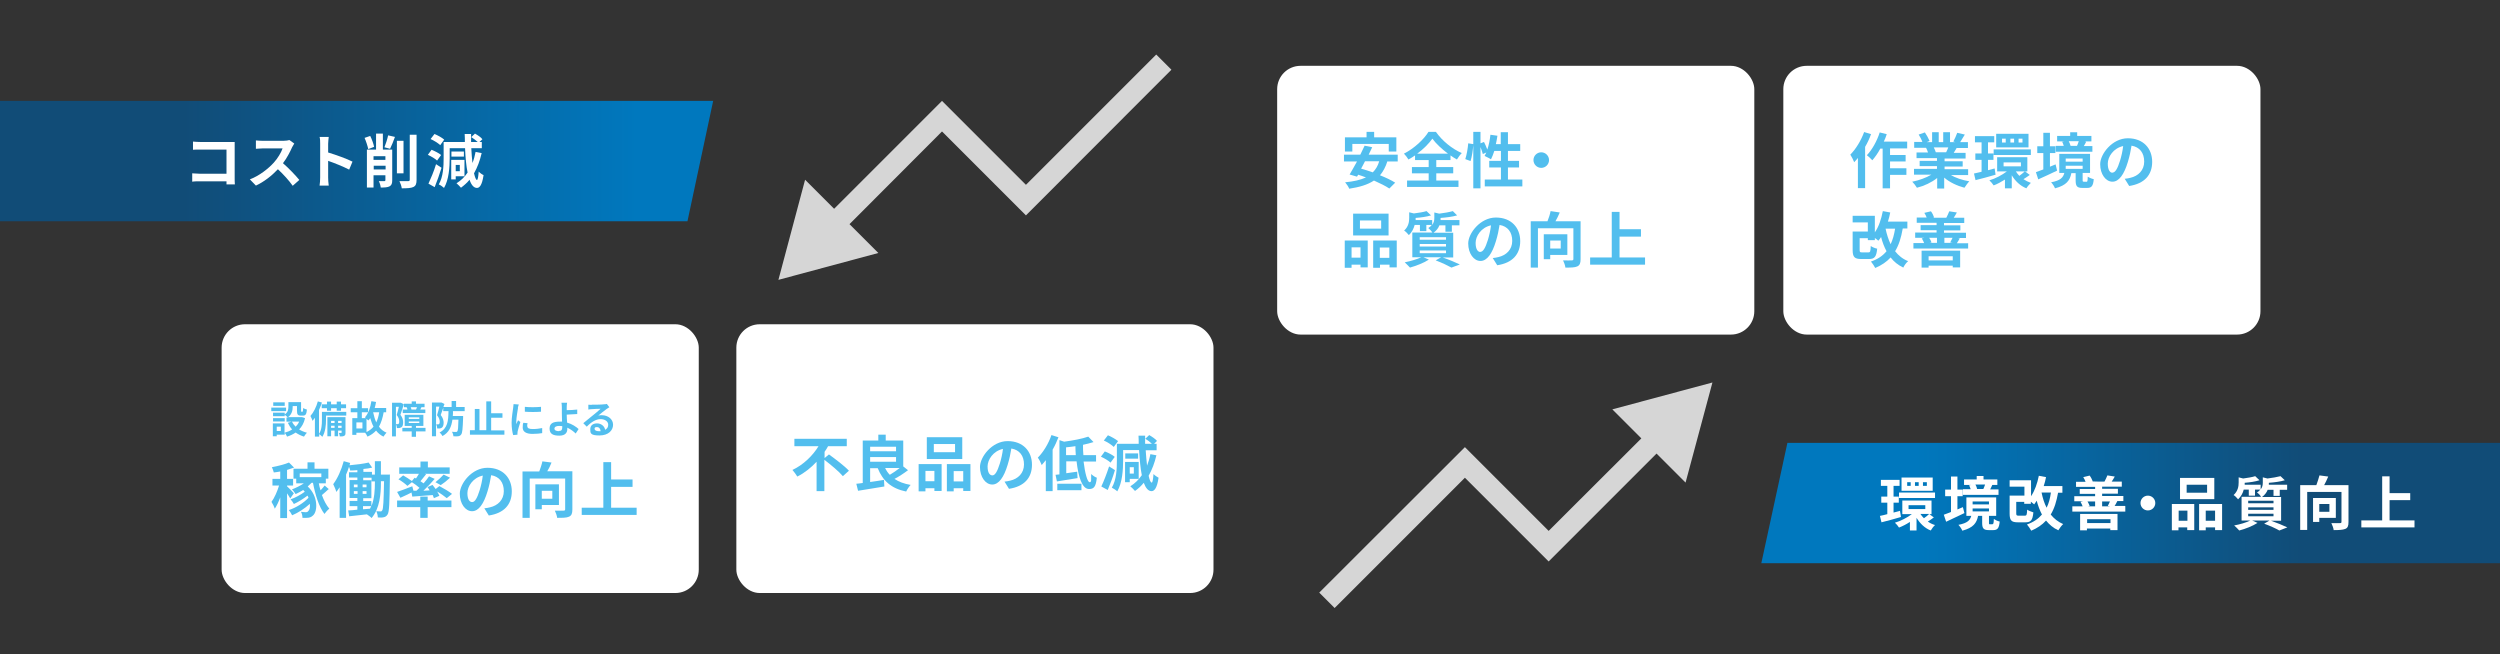
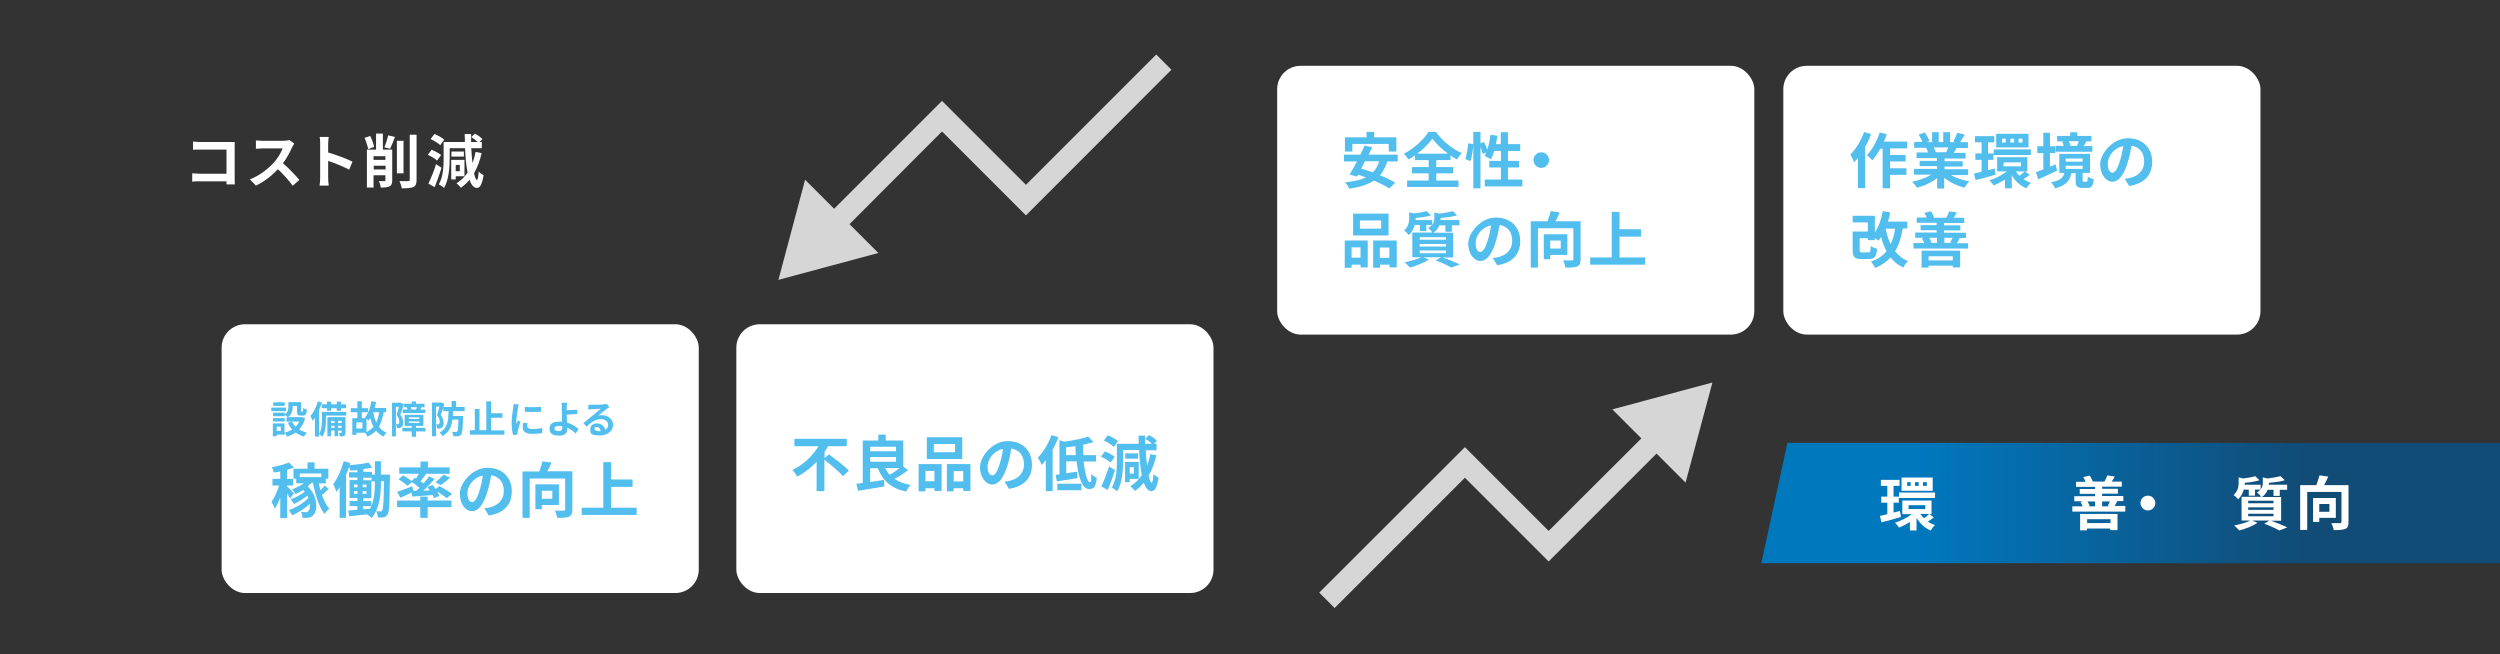
<svg xmlns="http://www.w3.org/2000/svg" id="_レイヤー_1" data-name="レイヤー_1" version="1.1" viewBox="0 0 1283.7 336">
  <rect x="0" y="0" width="1283.7" height="336" fill="#333333" stroke="none" />
  <defs>
    <style>
      .st0, .st1 {
        fill: #fff;
      }

      .st2 {
        fill: url(#_名称未設定グラデーション_2);
      }

      .st3 {
        fill: url(#_名称未設定グラデーション);
      }

      .st1 {
        opacity: .8;
      }

      .st1, .st4 {
        isolation: isolate;
      }

      .st5 {
        fill: #52beee;
      }
    </style>
    <linearGradient id="_名称未設定グラデーション" data-name="名称未設定グラデーション" x1="-22.1" y1="255.3" x2="366.2" y2="255.3" gradientTransform="translate(0 338) scale(1 -1)" gradientUnits="userSpaceOnUse">
      <stop offset=".3" stop-color="#114c77" />
      <stop offset=".9" stop-color="#0078be" />
    </linearGradient>
    <linearGradient id="_名称未設定グラデーション_2" data-name="名称未設定グラデーション 2" x1="904.4" y1="79.7" x2="1301.4" y2="79.7" gradientTransform="translate(0 338) scale(1 -1)" gradientUnits="userSpaceOnUse">
      <stop offset=".2" stop-color="#0078be" />
      <stop offset=".7" stop-color="#114c77" />
    </linearGradient>
  </defs>
  <g class="st4">
    <g id="_レイヤー_11" data-name="_レイヤー_1">
      <rect class="st0" x="113.8" y="166.5" width="245" height="138" rx="12" ry="12" />
      <rect class="st0" x="655.8" y="33.8" width="245" height="138" rx="12" ry="12" />
      <rect class="st0" x="915.7" y="33.8" width="245" height="138" rx="12" ry="12" />
      <g>
        <path class="st5" d="M146.9,211.1h-7.6v-1.8h7.6v1.8ZM156.6,214.9c-.6,2.4-1.6,4.2-3,5.6,1.1.7,2.5,1.3,4,1.7-.5.5-1.2,1.4-1.5,2-1.6-.5-3-1.2-4.3-2.1-1.3.9-2.8,1.6-4.4,2.1-.2-.6-.8-1.5-1.2-2v1h-4.1v.8h-2v-6.6h6v4.8c1.4-.4,2.8-.9,3.9-1.7-.9-1-1.6-2.1-2.2-3.4l2-.6h-2.7v-2.1h.7c-.3-.4-1.1-1.1-1.6-1.4v.7h-6v-1.8h6v.9c1.7-1.1,1.9-2.7,1.9-4v-2.3h6.5v4.3c0,.5,0,.6.2.6h.5c.2,0,.3-.2.4-1.9.4.3,1.3.7,1.9.8-.2,2.4-.7,3.1-2,3.1h-1.1c-1.6,0-2-.6-2-2.5v-2.4h-2.2v.3c0,1.8-.4,4-2.4,5.4h7.2c0-.1,1.5.5,1.5.5h0ZM146.2,216.4h-6v-1.7h6v1.7ZM146.2,208.4h-5.9v-1.8h5.9v1.8ZM144.2,219.1h-2.1v2.2h2.1v-2.2ZM149.9,216.5c.5,1,1.1,1.8,1.9,2.6.8-.8,1.4-1.6,1.8-2.6h-3.7Z" />
        <path class="st5" d="M177.8,213.4h-10.4v2.3c0,2.5-.3,6.2-1.9,8.6-.3-.4-1.2-1.1-1.6-1.4v1.3h-2.2v-9.7c-.4.6-.8,1.1-1.2,1.6-.2-.5-.7-1.9-1.1-2.5,1.6-1.8,3-4.6,3.8-7.5l2.1.6c-.4,1.2-.9,2.5-1.5,3.8v12.3c1.4-2.1,1.5-5,1.5-7.1v-4.2h12.5v2h0ZM167.9,207.6v-1.4h2.1v1.4h2.9v-1.4h2.2v1.4h2.6v2h-2.6v1.3h-2.2v-1.3h-2.9v1.3h-2.1v-1.3h-2.7v-2h2.7ZM177.4,222.2c0,.9-.1,1.3-.7,1.6-.5.3-1.2.3-2.2.3,0-.5-.3-1.2-.5-1.8.5,0,1,0,1.2,0,.2,0,.2,0,.2-.2v-1h-1.8v2.9h-1.8v-2.9h-1.8v2.9h-1.9v-9.8h9.3v7.9ZM170,216.1v1.1h1.8v-1.1h-1.8ZM171.8,219.7v-1.1h-1.8v1.1h1.8ZM173.6,216.1v1.1h1.8v-1.1h-1.8ZM175.4,219.7v-1.1h-1.8v1.1h1.8Z" />
        <path class="st5" d="M197,211.7c-.5,2.9-1.3,5.4-2.4,7.4,1,1.4,2.3,2.4,3.9,3.1-.5.4-1.2,1.4-1.6,2-1.6-.8-2.8-1.8-3.8-3.1-1.2,1.3-2.6,2.3-4.4,3.1-.2-.5-.8-1.5-1.2-2h-4.5v1.1h-2.1v-8.6h2.6v-3h-3.4v-2.1h3.4v-3.6h2.3v3.6h3.2v2.1h-3.2v3h2.1c-.2-.2-.4-.3-.5-.4,1.7-1.9,2.8-5,3.3-8.3l2.4.4c-.2,1.1-.4,2.1-.7,3.1h5.9v2.2h-1.3ZM186.1,216.9h-3.1v3.1h3.1v-3.1ZM188.3,221.8c1.4-.7,2.6-1.6,3.5-2.7-.7-1.3-1.2-2.8-1.7-4.4-.3.4-.6.9-.9,1.2-.2-.2-.6-.5-1-.8v6.6h0ZM191.6,211.7c.4,1.9.9,3.6,1.6,5.2.7-1.4,1.2-3.2,1.5-5.2h-3.1Z" />
        <path class="st5" d="M207.3,207.7c-.5,1.6-1.1,3.8-1.7,5.3,1.2,1.5,1.4,2.8,1.4,3.9s-.2,2.1-.9,2.5c-.3.2-.7.3-1.1.4-.3,0-.8,0-1.2,0,0-.5-.2-1.4-.5-2,.4,0,.6,0,.9,0,.2,0,.4,0,.5-.2.2-.2.3-.5.3-1.1,0-.9-.2-2.1-1.3-3.4.4-1.2.8-2.9,1.1-4.2h-1.5v15.2h-2v-17.3h4.5c0-.1,1.5.8,1.5.8h0ZM218.5,221.5h-4.9v2.8h-2.2v-2.8h-4.8v-1.8h4.8v-1h-3.6v-5.7h9.6v5.7h-3.8v1h4.9v1.8h0ZM209.2,210.3c0-.4-.2-.8-.4-1.2h-1.4v-1.8h4v-1.2h2.2v1.2h4.4v1.8h-1.6c-.2.5-.4.9-.6,1.2h2.6v1.8h-11.6v-1.8h2.5ZM209.9,215.1h5.4v-.8h-5.4v.8ZM209.9,217.2h5.4v-.8h-5.4v.8ZM213.6,210.3c.2-.4.4-.8.5-1.2h-3.2c.2.4.3.9.4,1.2h2.3Z" />
        <path class="st5" d="M228.1,207.7c-.5,1.7-1.2,3.9-1.8,5.4,1.2,1.5,1.5,2.9,1.5,4s-.3,2.1-.9,2.5c-.3.2-.7.4-1.1.4-.4,0-.8,0-1.3,0,0-.6-.2-1.5-.5-2.1.4,0,.6,0,.9,0,.2,0,.4,0,.6-.2.2-.2.3-.6.3-1.1,0-.9-.3-2.1-1.4-3.4.4-1.3.9-3,1.2-4.4h-1.7v15.2h-2.1v-17.3h4.9c0-.1,1.6.8,1.6.8h0ZM232.6,211.3c0,.8,0,1.6-.1,2.3h5.3s0,.7,0,.9c-.2,5.7-.4,7.9-1,8.6-.4.6-.9.8-1.5.9-.6.1-1.5.1-2.5,0,0-.7-.3-1.6-.7-2.3.8.1,1.6.1,2,.1s.5,0,.7-.3c.4-.4.5-2,.6-6h-3.1c-.5,3.6-1.7,6.6-5.1,8.4-.3-.6-.9-1.4-1.5-1.8,4.2-2.2,4.5-6,4.6-11h-2.7v-2.1h4.3v-3.1h2.3v3.1h4.4v2.1h-6.1Z" />
        <path class="st5" d="M259,220.9v2.3h-17.7v-2.3h2.5v-10.9h2.4v10.9h3.5v-14.8h2.5v6.1h5.8v2.3h-5.8v6.5h6.8Z" />
        <path class="st5" d="M266,209.4c-.2,1.3-.9,5.2-.9,7.1s0,.9,0,1.3c.3-.7.6-1.3.9-2l1.2.9c-.5,1.6-1.2,3.7-1.4,4.8,0,.3-.1.7-.1.9s0,.5,0,.8l-2.2.2c-.4-1.3-.8-3.7-.8-6.3s.6-6.2.8-7.7c0-.5.2-1.3.2-1.9l2.7.2c-.2.4-.4,1.4-.5,1.7h0ZM270.8,218.9c0,.9.7,1.4,2.7,1.4s3.2-.2,4.9-.5v2.6c-1.2.2-2.8.4-5,.4-3.3,0-5-1.2-5-3.2s.1-1.5.3-2.5l2.2.2c-.2.6-.2,1.1-.2,1.6h0ZM277.8,208.9v2.5c-2.4.2-5.9.2-8.3,0v-2.5c2.4.3,6.2.2,8.3,0Z" />
        <path class="st5" d="M291,209.2c0,.4,0,.9,0,1.4,1.5,0,3.8-.1,5.4-.3v2.3c-1.6.1-3.8.2-5.4.3,0,1.2.1,2.7.2,4.1,2.5.7,4.6,2.1,5.9,3.3l-1.5,2.3c-1.1-1.1-2.6-2.2-4.3-3,0,.2,0,.5,0,.7,0,1.7-.9,3.4-4.1,3.4s-5-.9-5-3.6,1.7-3.6,5.3-3.6.8,0,1.1,0c0-1.5-.1-3.2-.1-4.2s0-2.3,0-3.2c0-.9-.1-1.8-.2-2.3h2.9c-.1.6-.2,1.5-.2,2.3h0ZM287,221.3c1.2,0,1.7-.5,1.7-1.8s0-.4,0-.7c-.5,0-1-.1-1.6-.1-1.5,0-2.4.5-2.4,1.4s1,1.3,2.4,1.3h0Z" />
        <path class="st5" d="M303.8,207.8c1,0,5.2,0,6.3-.2.8,0,1.2-.1,1.5-.2l1.3,1.7c-.5.3-.9.6-1.4.9-1,.7-3.1,2.4-4.3,3.4.6-.2,1.2-.2,1.8-.2,3.3,0,5.8,2.1,5.8,4.9s-2.3,5.5-7,5.5-4.7-1.2-4.7-3.2,1.4-3,3.5-3,3.9,1.5,4.1,3.3c1.1-.6,1.6-1.4,1.6-2.6,0-1.8-1.8-2.9-4-2.9s-4.9,1.6-7,3.9l-1.8-1.8c1.4-1.1,3.7-3.1,4.9-4,1.1-.9,3.1-2.5,4-3.4-1,0-3.7.1-4.7.2-.5,0-1.1.1-1.6.2v-2.5c.5,0,1.1.1,1.7.1h0ZM307.3,221.4c.4,0,.8,0,1.1,0-.1-1.3-.8-2.1-1.9-2.1s-1.2.4-1.2.9c0,.7.8,1.2,2,1.2h0Z" />
        <path class="st5" d="M149,255.9c-.3-.6-1-1.7-1.6-2.6v12.7h-3.5v-10.6c-.8,2.2-1.8,4.3-2.8,5.8-.3-1-1.1-2.6-1.7-3.5,1.5-2,3-5.4,3.9-8.4h-3.4v-3.4h4v-3.8c-1.1.2-2.2.4-3.3.5-.2-.7-.6-2-1-2.7,3.2-.6,6.7-1.5,8.8-2.4l2.6,2.6c-1.1.4-2.3.8-3.6,1.2v4.6h3.1v3.4h-3.1v.4c.9.8,3,3,3.5,3.6l-1.9,2.7h0ZM168.9,251c-1.2,1.1-2.5,2.3-3.6,3.2,1,2.8,2.3,5.3,3.8,7-.8.6-1.9,1.8-2.5,2.7-2.8-3.6-4.7-9.7-5.9-16h-.7c-.6.6-1.3,1.3-2,1.9,5.4,4.9,5.2,12.8,2.7,14.9-.9.9-1.9,1.2-3.3,1.2-.6,0-1.4,0-2.1,0,0-.9-.2-2.2-.8-3.1.9.1,1.6.2,2.3.2s1.1,0,1.6-.7c.6-.6.9-1.9.7-3.6-2.6,2.4-6,4.6-9.1,5.9-.4-.8-1.1-2-1.7-2.7,3.6-1.1,7.7-3.7,10.1-6.3-.1-.4-.3-.8-.5-1.1-2.1,1.6-4.8,3.3-7,4.3-.4-.7-1.1-1.8-1.7-2.4,2.4-.8,5.3-2.4,7.3-3.9-.3-.3-.5-.6-.8-.9-1.3.8-2.6,1.5-3.9,2.1-.4-.6-1.3-1.9-1.9-2.4,2.1-.8,4.3-1.9,6.1-3.1h-3.9v-2.4h-1.4v-5.1h7.2v-3.3h3.6v3.3h7.1v5.1h-1.3v2.4h-3.6c.2,1.2.5,2.4.9,3.6.8-.9,1.6-1.8,2.1-2.5l2.4,2.1h0ZM153.9,243.1v1.9h11.1v-1.9h-11.1Z" />
        <path class="st5" d="M200.2,244s0,1.1,0,1.5c-.2,12.9-.3,17.4-1.2,18.7-.6.9-1.1,1.2-2,1.4-.7.2-1.9.2-3,.1,0-.9-.3-2.3-.8-3.2.9,0,1.7.1,2.2.1s.6-.1.9-.6c.5-.8.7-4.5.9-14.9h-1.6v.6c0,5.9-.6,13.4-4.8,18.3-.5-.6-1.7-1.4-2.4-1.9-3.3.4-6.6.7-9.1,1l-.5-3c1.3,0,2.9-.2,4.7-.4v-1.8h-4v-2.7h4v-1.5h-4v-9.2h4v-1.3h-4.3v-2.7h4.3v-1.1c-1.2.1-2.5.2-3.7.2,0-.5-.3-1.2-.6-1.9-.4,1.3-.9,2.7-1.5,4v22.2h-3.3v-15.7c-.6.9-1.1,1.7-1.7,2.4-.2-.9-1.1-3-1.6-4,2.2-2.9,4.2-7.3,5.4-11.8l3.3.9c-.1.4-.2.8-.3,1.2,3.4-.3,7.3-.8,9.8-1.4l1.8,2.6c-1.3.3-2.9.6-4.5.7v1.5h4.4v1.4h1.5v-6.9h3.1v6.9h4.7ZM181.7,250.2h1.9v-1.4h-1.9v1.4ZM181.7,253.6h1.9v-1.4h-1.9v1.4ZM188.2,250.2v-1.4h-2v1.4h2ZM188.2,253.6v-1.4h-2v1.4h2ZM192.4,247.2h-1.6v-1.9h-4.3v1.3h4.2v9.2h-4.2v1.5h4.2v2.6c1.6-3.9,1.8-8.5,1.8-12.1v-.6h0ZM186.4,261.5l3.6-.3c.2-.4.4-.9.6-1.3h-4.2v1.6Z" />
        <path class="st5" d="M213.6,252.2c.6-.6,1.2-1.1,1.8-1.7-1.1-1-2.6-2.1-3.9-2.9l-2.3,1.9c-1-1-3-2.5-4.6-3.4l2.4-2c1.4.8,3.3,2,4.5,2.9l1.4-1.7.7.4c.5-.7,1-1.6,1.5-2.4h-10.1v-3.3h10.9v-3h3.8v3h11.2v3.3h-12.8l.7.2c-1,1.2-2,2.5-2.9,3.6.6.4,1.1.8,1.6,1.1,1.1-1.3,2.1-2.5,2.8-3.6l2.9,1.3c-1.7,2-3.8,4.2-5.8,6.1l3.2-.2c-.3-.6-.7-1.1-1.1-1.7l2.6-1.1c.5.6,1.1,1.4,1.6,2.1l1.9-1.5c2.1,1.1,5,2.8,6.5,4l-2.7,2.2c-1.1-.9-3-2.3-4.9-3.4.5.8.8,1.6,1.1,2.2l-2.8,1.2c-.2-.5-.4-1-.6-1.6-3.8.3-7.5.6-10.5.8l-.4-2.1c-1.9,1-4,1.9-5.7,2.7l-1.7-3c1.9-.6,4.9-1.8,7.8-2.9l.6,2.3h1.6c0,0,0,0,0,0ZM219.6,257h12.2v3.4h-12.2v5.5h-3.8v-5.5h-11.9v-3.4h11.9v-2h3.8v2ZM223.6,247.6c1.4-1.1,3.1-2.7,4.2-3.9l3.3,1.6c-1.6,1.5-3.4,2.9-4.8,3.8l-2.7-1.5Z" />
        <path class="st5" d="M251,264.7l-2.3-3.7c1.2-.1,2.1-.3,2.9-.5,4-.9,7.1-3.8,7.1-8.3s-2.3-7.5-6.5-8.2c-.4,2.6-1,5.5-1.9,8.4-1.9,6.3-4.5,10.1-7.9,10.1s-6.3-3.8-6.3-9,6.2-13.3,14.2-13.3,12.5,5.3,12.5,12.1-4,11.2-11.8,12.4h0ZM242.5,257.8c1.3,0,2.5-1.9,3.8-6.1.7-2.3,1.3-4.9,1.6-7.5-5.1,1.1-7.9,5.6-7.9,9s1.2,4.6,2.4,4.6h0Z" />
        <path class="st5" d="M293.9,261.6c0,2-.4,3.1-1.7,3.7-1.3.6-3.3.6-6.1.6-.1-1-.7-2.7-1.2-3.7,1.8.1,3.9,0,4.5,0,.6,0,.8-.2.8-.7v-15.8h-18.2v20.2h-3.7v-23.8h8.6c.6-1.7,1.3-3.6,1.6-5.2l4.7.6c-.6,1.6-1.4,3.2-2.2,4.5h12.9v19.5h0ZM278.2,259.3v2.2h-3.3v-12.8h12.1v10.6h-8.8ZM278.2,252v4.1h5.4v-4.1h-5.4Z" />
        <path class="st5" d="M326.9,260.7v3.7h-28.2v-3.7h11.1v-23.4h4v8.9h11v3.8h-11v10.7h13.1Z" />
      </g>
      <g>
        <rect class="st0" x="378.1" y="166.5" width="245" height="138" rx="12" ry="12" />
        <g>
          <path class="st5" d="M425.6,233.3c3.3,2.4,8.1,6,10.3,8.4l-3.1,2.8c-1.9-2.3-6.1-5.8-9.5-8.4v16.1h-4v-15.1c-2.8,3-6.1,5.7-9.9,7.6-.6-1-1.7-2.5-2.5-3.4,5.6-2.6,10.5-7.4,13.4-12.2h-12.4v-3.8h26.9v3.8h-9.6c-.5,1-1.1,1.9-1.8,2.9v3.2l2.3-1.9h0Z" />
          <path class="st5" d="M466.3,241.4c-2.1,1.6-4.7,3.3-7,4.5,2.2,1.5,4.9,2.5,8.3,3.1-.8.8-1.8,2.3-2.3,3.4-7.7-1.6-12-5.5-14.6-12h-3.9v7.1c2.3-.3,4.8-.7,7.1-1.1l.2,3.4c-4.7.8-9.8,1.6-13.5,2.2l-.9-3.6c1-.1,2.1-.2,3.3-.4v-21.8h8v-3h3.8v3h9v13.3l2.4,1.9h0ZM446.8,229.4v2.3h13.3v-2.3h-13.3ZM446.8,237.1h13.3v-2.4h-13.3v2.4ZM454.5,240.3c.6,1.3,1.4,2.5,2.4,3.5,1.7-1,3.6-2.3,5.1-3.5h-7.5,0Z" />
          <path class="st5" d="M471.7,238.3h11.8v13.8h-3.7v-1.4h-4.6v1.6h-3.5v-14h0ZM475.2,241.8v5.3h4.6v-5.3h-4.6ZM494.1,235.7h-18.2v-11.2h18.2v11.2ZM490.4,228h-10.9v4.2h10.9v-4.2ZM498.3,238.3v13.8h-3.7v-1.4h-4.9v1.6h-3.5v-14h12.2ZM494.6,247.2v-5.3h-4.9v5.3h4.9Z" />
          <path class="st5" d="M518.1,251l-2.3-3.7c1.2-.1,2-.3,2.9-.5,4-.9,7.1-3.8,7.1-8.3s-2.3-7.5-6.5-8.2c-.4,2.6-1,5.5-1.9,8.4-1.9,6.3-4.5,10.1-7.9,10.1s-6.3-3.8-6.3-9,6.2-13.3,14.2-13.3,12.5,5.3,12.5,12.1-4,11.2-11.8,12.4h0ZM509.6,244.1c1.3,0,2.5-1.9,3.8-6.1.7-2.3,1.3-4.9,1.6-7.5-5.1,1.1-7.9,5.6-7.9,9s1.2,4.6,2.5,4.6h0Z" />
          <path class="st5" d="M543.5,224.5c-.8,2.1-1.8,4.3-3,6.4v21.3h-3.5v-15.9c-.7.9-1.4,1.7-2.1,2.5-.3-.9-1.3-2.9-2-3.8,2.8-2.8,5.5-7.2,7-11.6l3.5,1.1h0ZM556.4,237c.7,6,2,10.6,3.1,10.6s.7-1.3.8-4.2c.8.8,2,1.6,2.9,1.9-.5,4.8-1.6,5.8-4,5.8-3.6,0-5.5-6.3-6.4-14.2h-5.3v6.1c1.8-.2,3.7-.6,5.6-.8l.2,3.3c-3.7.6-7.6,1.2-10.6,1.7l-.7-3.4c.6,0,1.3-.2,2-.2v-17.6l2.4.8c4.5-.6,9.3-1.5,12.4-2.6l2.7,2.8c-1.6.5-3.5,1-5.4,1.4,0,1.8,0,3.6.2,5.3h6.5v3.3h-6.2ZM542.9,248.4h12.4v3.3h-12.4v-3.3ZM552.4,233.7c-.1-1.5-.2-3.1-.2-4.6-1.6.2-3.2.5-4.8.6v4h5Z" />
          <path class="st5" d="M570.3,237.6c-1-1-3.2-2.3-5-3.1l2-2.7c1.8.7,4,1.8,5.1,2.8l-2.2,3h0ZM572.5,241.4c-1,3.4-2.4,7.1-3.7,10.2l-3.3-1.8c1.2-2.5,2.8-6.6,4-10.3l3,1.9h0ZM571.8,229.4c-1-1-3.2-2.4-5-3.2l2.1-2.7c1.7.7,4,2,5.2,3l-2.2,3ZM593.8,233.7c-.9,4-2.3,7.6-4,10.6.5,2.2,1,3.5,1.6,3.5.4,0,.7-1.6.9-4.4.6.7,2,1.6,2.6,1.9-.8,5.6-2.3,6.9-3.6,6.9-1.7,0-3-1.6-4-4.3-1.3,1.6-2.8,3-4.5,4.2-.5-.6-1.7-1.8-2.4-2.4,2.4-1.5,4.3-3.4,5.9-5.7-.7-3.4-1.1-7.9-1.4-12.9h-8.2v5.4c0,4.6-.4,11.4-3,15.8-.6-.6-2-1.5-2.8-1.9,2.4-4,2.6-9.7,2.6-13.9v-8.6h11.2c0-1.4,0-2.8-.1-4.2h3.4c0,1.4,0,2.8,0,4.2h3.5c-.9-.9-2.2-1.9-3.4-2.6l2-1.9c1.4.8,3.2,2,4,3l-1.5,1.5h1.3v3.3h-5.6c.2,2.9.4,5.6.7,7.9.7-1.8,1.3-3.8,1.7-5.9l3.2.6h0ZM580.1,245.9v1.7h-2.4v-10.4h7v8.7h-4.6ZM584.4,235.5h-6.6v-2.7h6.6v2.7ZM580.1,239.9v3.3h2.1v-3.3h-2.1Z" />
        </g>
      </g>
      <g>
        <path class="st5" d="M712.4,82.8c-.9,2.9-2.2,5.3-3.8,7.2,3,1.2,5.8,2.5,7.8,3.8l-3,3c-1.9-1.3-4.8-2.7-7.9-4.1-3.3,2.2-7.5,3.4-12.7,4.2-.3-.9-1.4-2.5-2.1-3.3,4.3-.4,7.9-1.2,10.7-2.5-1.4-.5-2.7-1-4-1.4l-.6,1-3.8-1.1c1.1-1.8,2.4-4.2,3.8-6.7h-6.7v-3.5h8.4c.8-1.6,1.5-3.2,2.2-4.6l3.9.8c-.6,1.2-1.2,2.5-1.8,3.8h14.9v3.5h-5.2,0ZM694.4,77.8h-3.8v-7.3h11.1v-2.8h3.9v2.8h11.4v7.3h-3.9v-3.9h-18.7v3.9ZM700.9,82.8c-.7,1.3-1.3,2.6-2,3.8,1.9.5,3.9,1.2,6,1.9,1.5-1.5,2.6-3.3,3.3-5.7h-7.2Z" />
        <path class="st5" d="M737.4,92.7h11.5v3.3h-26.4v-3.3h11.1v-3.7h-8.6v-3.2h8.6v-3.6h-7v-2.4c-1.1.8-2.3,1.5-3.4,2.1-.5-.9-1.5-2.2-2.3-3,5.3-2.7,10.3-7.4,12.6-11.2h3.8c3.3,4.7,8.4,8.8,13.3,10.9-1,1-1.8,2.2-2.5,3.3-1.1-.6-2.2-1.3-3.3-2.1v2.4h-7.3v3.6h8.7v3.2h-8.7v3.7ZM743.5,78.9c-3.2-2.4-6.2-5.2-8-7.7-1.8,2.5-4.5,5.3-7.8,7.7h15.8Z" />
        <path class="st5" d="M781.7,92.2v3.5h-19.3v-3.5h8.3v-6.2h-6v-3.4h6v-5.1h-3.4c-.5,1.6-1.1,3.1-1.7,4.3-.7-.5-2.4-1.3-3.3-1.7.3-.6.6-1.2.9-1.8l-1.8.8c-.2-.9-.7-2.3-1.2-3.6v21.2h-3.7v-22.2c-.2,2.6-.7,6-1.4,8.2l-2.7-1c.7-2.1,1.3-5.5,1.5-8.1l2.6.4v-6.3h3.7v5.9l1.8-.7c.6,1.2,1.3,2.7,1.7,3.9.8-2.3,1.3-4.9,1.6-7.6l3.6.5c-.2,1.5-.5,2.9-.8,4.3h2.5v-6.1h3.7v6.1h6.3v3.5h-6.3v5.1h5.7v3.4h-5.7v6.2h7.3Z" />
        <path class="st5" d="M795.4,82.2c0,2.2-1.8,4-4,4s-4-1.8-4-4,1.8-4,4-4,4,1.8,4,4Z" />
        <path class="st5" d="M690.5,123.5h11.8v13.8h-3.7v-1.4h-4.6v1.6h-3.5v-14h0ZM694,127v5.3h4.6v-5.3h-4.6ZM713,120.9h-18.2v-11.2h18.2v11.2ZM709.2,113.2h-10.9v4.2h10.9v-4.2ZM717.2,123.5v13.8h-3.7v-1.4h-4.9v1.6h-3.5v-14h12.2,0ZM713.4,132.4v-5.3h-4.9v5.3h4.9Z" />
        <path class="st5" d="M740.8,132.2c3.2,1.1,6.7,2.6,8.8,3.6l-4.3,1.6c-1.8-1-4.9-2.5-8.1-3.7l2.8-1.6h-9.1l2.8,1.2c-2.6,1.7-6.5,3.2-9.7,4.1-.7-.7-2-2.1-2.7-2.7,3-.6,6.4-1.6,8.5-2.6h-4.6v-12.7h10.3c-.5-.8-1.5-1.8-2.1-2.3.8-.5,1.4-1,1.8-1.6h-2.8v3.2h-3.3v-3.2h-2.7c-.5,1.8-1.3,3.7-3,5.2-.5-.7-1.7-1.9-2.4-2.3,2.3-2.1,2.6-4.6,2.6-6.6v-2.8l2.4.6c2.4-.3,4.9-.7,6.5-1.2l2.3,2.2c-2.2.7-5.2,1.1-7.9,1.3v.2c0,.3,0,.6,0,.9h8.5v2.5c.9-1.2,1.1-2.4,1.1-3.6v-2.8l2.5.6c2.6-.3,5.3-.8,7-1.3l2.2,2.2c-2.4.7-5.6,1.1-8.5,1.3v.2c0,.3,0,.6,0,.9h9.7v2.7h-3.9v3.3h-3.3v-3.3h-3.1c-.5,1.4-1.5,2.7-3,3.8h10.1v12.7h-5.4,0ZM729,123.1h13.5v-1.3h-13.5v1.3ZM729,126.6h13.5v-1.3h-13.5v1.3ZM729,130h13.5v-1.4h-13.5v1.4Z" />
        <path class="st5" d="M768.8,136.2l-2.3-3.7c1.2-.1,2-.3,2.9-.5,4-.9,7.1-3.8,7.1-8.3s-2.3-7.5-6.5-8.2c-.4,2.6-1,5.5-1.9,8.4-1.9,6.3-4.5,10.1-7.9,10.1s-6.3-3.8-6.3-9,6.2-13.3,14.2-13.3,12.5,5.3,12.5,12.1-4,11.2-11.8,12.4h0ZM760.2,129.3c1.3,0,2.5-1.9,3.8-6.1.7-2.3,1.3-4.9,1.6-7.5-5.1,1.1-7.9,5.6-7.9,9s1.2,4.7,2.5,4.7h0Z" />
        <path class="st5" d="M811.6,133.1c0,2-.4,3.1-1.7,3.7-1.3.6-3.3.6-6.1.6-.1-1.1-.7-2.7-1.2-3.7,1.8.1,3.9,0,4.5,0,.6,0,.8-.2.8-.7v-15.8h-18.2v20.2h-3.7v-23.8h8.6c.7-1.7,1.3-3.6,1.6-5.2l4.7.7c-.7,1.6-1.4,3.2-2.2,4.5h12.9v19.5h0ZM796,130.9v2.2h-3.3v-12.8h12.1v10.6h-8.8,0ZM796,123.5v4.1h5.4v-4.1h-5.4Z" />
        <path class="st5" d="M844.7,132.2v3.7h-28.2v-3.7h11.1v-23.4h4v8.9h11v3.8h-11v10.7h13.1Z" />
      </g>
      <g>
        <path class="st5" d="M960.7,69c-.8,2.2-1.8,4.4-3,6.4v21.2h-3.7v-15.5c-.7.8-1.3,1.6-1.9,2.2-.3-.9-1.4-3-2-3.9,2.8-2.8,5.5-7.2,7.1-11.6l3.6,1.1h0ZM970.5,76.3v3.3h8v3.3h-8v3.5h8.4v3.4h-8.4v6.9h-3.8v-20.4h-1.2c-1.2,2.3-2.7,4.4-4.1,6-.6-.7-2-2-2.8-2.6,2.7-2.8,5.2-7.3,6.6-11.7l3.6.9c-.4,1.3-.9,2.6-1.5,3.8h12v3.5h-8.8Z" />
        <path class="st5" d="M1001.4,89.7c2.6,1.6,6.2,2.8,9.8,3.4-.8.8-1.9,2.4-2.5,3.3-3.8-1-7.6-2.8-10.4-5.2v5.6h-3.6v-5.4c-2.9,2.3-6.7,4.1-10.4,5-.5-.9-1.6-2.3-2.4-3.1,3.5-.7,7.1-2,9.8-3.6h-8.9v-3h11.8v-1.4h-8.9v-2.7h8.9v-1.4h-10.5v-2.9h5.9c-.2-.8-.7-1.7-1-2.4h.4c0,0-6.5,0-6.5,0v-3h4.2c-.4-1.2-1.2-2.7-1.9-3.8l3.2-1.1c.9,1.3,1.9,3.2,2.4,4.4l-1.5.6h2.8v-5.1h3.4v5.1h2.3v-5.1h3.5v5.1h2.8l-1.1-.3c.7-1.3,1.5-3.1,2-4.5l3.9.9c-.9,1.4-1.7,2.8-2.4,3.9h4v3h-5.8c-.5.9-1,1.7-1.5,2.5h6.1v2.9h-10.8v1.4h9.3v2.7h-9.3v1.4h12.1v3h-9,0ZM993,75.8c.4.8.8,1.7,1,2.4h-.5c0,0,5.8,0,5.8,0,.4-.7.7-1.6,1.1-2.5,0,0-7.4,0-7.4,0Z" />
        <path class="st5" d="M1024.7,89.7c-3.5,1-7.3,2.1-10.3,2.8l-.8-3.4c1.1-.2,2.5-.6,3.9-.9v-6.1h-3.2v-3.3h3.2v-5.7h-3.4v-3.2h9.9v3.2h-3.2v5.7h2.8v3.3h-2.8v5.3l3.4-.9s.5,3.3.5,3.3ZM1042.3,89.8c-1.1.8-2.3,1.6-3.3,2.2,1.2.8,2.4,1.4,3.8,1.9-.7.7-1.8,1.9-2.3,2.8-3.2-1.3-5.7-3.7-7.5-6.7v6.7h-3.5v-4.5c-1.9,1.2-3.9,2.3-5.8,3-.5-.8-1.5-2-2.2-2.6,3.1-.9,6.5-2.7,9-4.6h-5v-7.3h15.5v7.3h-1.2l2.4,1.8h0ZM1023.7,76.7h19.1v2.9h-19.1v-2.9ZM1041.6,75.7h-16.6v-7h16.6v7ZM1029.9,71.2h-1.9v2h1.9v-2ZM1028.8,85.4h8.9v-2h-8.9v2ZM1034.2,71.2h-1.9v2h1.9v-2ZM1035.1,88c.5.8,1.1,1.6,1.8,2.3.9-.7,2.1-1.6,2.8-2.3h-4.6ZM1038.5,71.2h-2v2h2v-2Z" />
        <path class="st5" d="M1056.3,87.6c-3.3,1.6-6.8,3.2-9.7,4.5l-1.2-3.7c1.1-.4,2.4-.9,3.8-1.4v-8.4h-3.1v-3.5h3.1v-6.9h3.4v6.9h2.8v3.5h-2.8v7c1-.4,1.9-.8,2.9-1.2l.8,3.3h0ZM1071.3,93.4c.5,0,.7-.3.7-2.7.7.5,2.1,1.1,3.1,1.3-.3,3.6-1.2,4.5-3.4,4.5h-2.4c-2.9,0-3.5-1-3.5-4v-3.6h-2.2c-.7,3.7-2.5,6.3-8.4,7.8-.3-.9-1.3-2.4-2-3.1,4.9-.9,6.2-2.5,6.8-4.8h-2.6v-9.8h15.8v9.8h-3.8v3.6c0,.8,0,.9.7.9h1.4ZM1074.5,77.9h-18.9v-3h4.1c-.2-.7-.5-1.5-.8-2.1l1.2-.2h-3.8v-2.8h6.7v-1.9h3.6v1.9h7.3v2.8h-3.5l.8.2c-.4.8-.8,1.6-1.2,2.2h4.4v3h0ZM1060.7,83h8.7v-1.6h-8.7v1.6ZM1060.7,86.7h8.7v-1.6h-8.7v1.6ZM1062.3,72.6c.4.7.7,1.6.9,2.3h-.4c0,0,3.9,0,3.9,0h-.2c.3-.7.7-1.6.9-2.4h-5.2,0Z" />
        <path class="st5" d="M1093.3,95.5l-2.3-3.7c1.2-.1,2.1-.3,2.9-.5,4-.9,7.1-3.8,7.1-8.3s-2.3-7.5-6.5-8.2c-.4,2.6-1,5.5-1.9,8.4-1.9,6.3-4.5,10.1-7.9,10.1s-6.3-3.8-6.3-9,6.2-13.3,14.2-13.3,12.5,5.3,12.5,12.1-4,11.2-11.8,12.4ZM1084.8,88.6c1.3,0,2.5-1.9,3.8-6.1.7-2.3,1.3-4.9,1.6-7.5-5.1,1.1-7.9,5.6-7.9,9s1.2,4.7,2.4,4.7h0Z" />
        <path class="st5" d="M977,117.4c-.8,4.7-2,8.5-3.9,11.6,1.7,2.2,3.9,4,6.7,5.1-.9.7-2,2.2-2.5,3.3-2.7-1.3-4.8-3-6.5-5.2-2,2.2-4.6,4-7.9,5.4-.4-.8-1.5-2.5-2.2-3.3,3.5-1.2,6-2.9,8-5.3-1.2-2.2-2.1-4.6-2.8-7.3-.4.7-.9,1.3-1.4,1.9-.4-.4-1.1-.9-1.8-1.4v1.1h-3.6v-1h-4.2v6.1c0,1.1.2,1.2,1.3,1.2h3.2c.9,0,1.1-.4,1.2-3.3.7.6,2.3,1.2,3.3,1.4-.4,4.2-1.4,5.3-4.2,5.3h-4c-3.4,0-4.4-1-4.4-4.6v-9.5h7.8v-4.7h-7.8v-3.4h11.4v8.5c2-2.8,3.3-6.8,4.1-10.9l3.8.7c-.3,1.6-.7,3.2-1.2,4.7h10v3.5h-2.3,0ZM968.2,117.4c.6,2.9,1.5,5.7,2.6,8,1.1-2.3,1.8-4.9,2.3-8h-4.9Z" />
        <path class="st5" d="M1010.6,124.8v2.8h-28.1v-2.8h5.5c-.3-.8-.7-1.6-1.2-2.4l1.3-.3h-4.7v-2.7h11v-1.2h-8.2v-2.6h8.2v-1.2h-10.2v-2.7h5.1c-.3-.8-.7-1.7-1.2-2.4l3.4-.8c.7.9,1.3,2.2,1.6,3.1l-.5.2h7-.2c.5-1,1.2-2.4,1.5-3.3l3.9.6c-.6,1.1-1.1,2-1.6,2.7h5.4v2.7h-10.4v1.2h8.4v2.6h-8.4v1.2h11.3v2.7h-4.2l1,.2c-.6,1-1,1.8-1.5,2.5h5.6ZM986.7,128.7h19.8v8.6h-3.8v-.9h-12.4v1h-3.6v-8.7h0ZM990.3,131.6v2.1h12.4v-2.1h-12.4ZM990.6,122.1c.5.8,1,1.7,1.2,2.4l-1,.2h3.8v-2.6h-4ZM998.4,122.1v2.6h4.3l-1.3-.2c.4-.7.8-1.6,1.2-2.4h-4.2Z" />
      </g>
-       <polygon class="st3" points="353 113.6 -22.1 113.6 -9 51.8 366.2 51.8 353 113.6" />
      <g>
        <path class="st0" d="M102.8,72.9h15.1c.9,0,2.1,0,2.6,0,0,.7,0,1.9,0,2.8v15.5c0,1.1,0,2.6.1,3.5h-4.3c0-.5,0-1,0-1.6h-13.7c-1.2,0-2.9,0-3.9.2v-4.3c1.1,0,2.4.2,3.8.2h13.8v-12.4h-13.5c-1.3,0-2.9,0-3.7.1v-4.2c1.1.1,2.7.2,3.7.2h0Z" />
        <path class="st0" d="M150,75.6c-1,2.3-2.7,5.6-4.7,8.2,3,2.6,6.6,6.4,8.4,8.6l-3.4,3c-1.9-2.7-4.7-5.8-7.6-8.5-3.2,3.4-7.2,6.5-11.3,8.4l-3.1-3.2c4.8-1.8,9.5-5.5,12.3-8.6,2-2.2,3.8-5.2,4.5-7.3h-10.2c-1.3,0-2.9.2-3.5.2v-4.3c.8.1,2.6.2,3.5.2h10.6c1.3,0,2.5-.2,3.1-.4l2.5,1.8c-.2.3-.8,1.3-1.1,1.9Z" />
        <path class="st0" d="M164.4,73.9c0-1.1,0-2.6-.3-3.6h4.7c-.1,1.1-.3,2.4-.3,3.6v4.4c4,1.2,9.8,3.3,12.5,4.7l-1.7,4.1c-3.1-1.6-7.6-3.4-10.8-4.5v8.5c0,.9.1,3,.3,4.2h-4.7c.2-1.2.3-3,.3-4.2v-17.2h0Z" />
        <path class="st0" d="M189.1,76.6c-.3-1.5-1.1-4-1.9-5.8l2.9-1c.9,1.8,1.7,4.1,2,5.6l-3.1,1.2ZM201.4,92.5c0,1.7-.3,2.6-1.4,3.2-1,.5-2.4.6-4.5.6-.1-1-.5-2.4-1-3.3,1.2,0,2.5,0,2.9,0,.4,0,.5-.2.5-.5v-2.5h-6.1v6.3h-3.4v-19.5h4.7v-8.2h3.5v8.2h4.8v15.7h0ZM191.8,80.2v1.9h6.1v-1.9h-6.1ZM198,87v-1.9h-6.1v1.9h6.1ZM197.4,75.6c.7-1.7,1.5-4.2,1.9-6.1l3.5.8c-.8,2.2-1.7,4.5-2.5,6.1l-3-.8h0ZM207.2,89h-3.4v-16.7h3.4v16.7ZM213.9,69.2v23.1c0,2.1-.4,3.1-1.6,3.7-1.2.6-3.2.7-6,.7-.1-1-.7-2.7-1.2-3.7,1.9,0,3.9,0,4.5,0,.6,0,.8-.2.8-.8v-23h3.5Z" />
        <path class="st0" d="M224.5,82.5c-1-1-3.1-2.2-4.8-3l1.9-2.6c1.7.7,3.9,1.8,4.9,2.7l-2.1,2.9h0ZM226.7,86.2c-1,3.3-2.3,6.9-3.5,9.9l-3.2-1.8c1.1-2.4,2.8-6.3,3.9-10,0,0,2.9,1.9,2.9,1.9ZM226,74.5c-1-1-3.1-2.3-4.9-3.1l2-2.6c1.7.7,3.9,1.9,5,2.9l-2.1,2.9h0ZM247.3,78.7c-.9,3.9-2.2,7.3-3.9,10.3.5,2.1,1,3.4,1.5,3.4.4,0,.7-1.5.9-4.3.6.7,1.9,1.6,2.5,1.8-.8,5.5-2.2,6.6-3.4,6.6-1.6,0-2.9-1.5-3.8-4.2-1.3,1.6-2.8,2.9-4.4,4.1-.5-.6-1.6-1.7-2.3-2.3,2.3-1.4,4.2-3.2,5.7-5.5-.7-3.3-1.1-7.6-1.3-12.5h-7.9v5.2c0,4.5-.4,11-2.9,15.2-.6-.6-1.9-1.5-2.7-1.8,2.3-3.9,2.5-9.4,2.5-13.4v-8.4h10.9c0-1.3,0-2.7-.1-4.1h3.3c0,1.4,0,2.7,0,4.1h3.4c-.9-.8-2.2-1.8-3.3-2.5l1.9-1.8c1.4.8,3.1,1.9,3.8,2.9l-1.5,1.4h1.2v3.2h-5.4c.1,2.8.4,5.4.6,7.6.7-1.7,1.2-3.6,1.6-5.7l3.1.6ZM234,90.5v1.6h-2.3v-10h6.8v8.4s-4.4,0-4.4,0ZM238.2,80.4h-6.4v-2.6h6.4v2.6ZM234,84.7v3.2h2.1v-3.2h-2.1Z" />
      </g>
      <polygon class="st2" points="1287.9 289.2 904.4 289.2 917.8 227.4 1301.4 227.4 1287.9 289.2" />
      <polygon class="st1" points="399.7 143.7 451 129.9 436.2 115.1 483.7 67.5 526.8 110.6 601.5 35.8 593.7 28 526.8 94.9 483.7 51.8 428.3 107.2 413.4 92.3 399.7 143.7" />
      <polygon class="st1" points="879.3 196.4 827.9 210.2 842.8 225.1 795.2 272.6 752.2 229.6 677.4 304.3 685.3 312.2 752.2 245.3 795.2 288.3 850.6 232.9 865.5 247.8 879.3 196.4" />
      <g>
        <path class="st0" d="M976,265.5c-3.4,1-7,2-9.9,2.7l-.8-3.3c1.1-.2,2.4-.5,3.8-.9v-5.9h-3.1v-3.1h3.1v-5.5h-3.3v-3.1h9.6v3.1h-3.1v5.5h2.7v3.1h-2.7v5.1l3.3-.9.5,3.1h0ZM993.1,265.6c-1,.8-2.2,1.6-3.2,2.2,1.1.8,2.3,1.4,3.7,1.8-.7.6-1.7,1.9-2.2,2.8-3.1-1.2-5.5-3.6-7.3-6.5v6.5h-3.4v-4.4c-1.8,1.2-3.8,2.2-5.6,2.9-.5-.8-1.4-1.9-2.1-2.5,3-.9,6.3-2.6,8.7-4.4h-4.9v-7h15v7h-1.1l2.3,1.7h0ZM975.1,252.9h18.5v2.8h-18.5v-2.8ZM992.4,252h-16v-6.8h16v6.8ZM981.1,247.6h-1.8v1.9h1.8v-1.9ZM980,261.4h8.6v-2h-8.6v2ZM985.2,247.6h-1.9v1.9h1.9v-1.9ZM986.1,263.9c.5.8,1.1,1.5,1.8,2.2.9-.6,2-1.5,2.7-2.2h-4.4ZM989.4,247.6h-2v1.9h2v-1.9Z" />
-         <path class="st0" d="M1008.6,263.5c-3.2,1.5-6.6,3.1-9.3,4.4l-1.2-3.6c1-.4,2.3-.8,3.7-1.4v-8.1h-3v-3.4h3v-6.7h3.3v6.7h2.7v3.4h-2.7v6.8c.9-.4,1.9-.8,2.8-1.2l.8,3.1h0ZM1023.1,269.1c.5,0,.6-.3.7-2.6.7.5,2,1.1,3,1.3-.3,3.5-1.2,4.4-3.3,4.4h-2.3c-2.8,0-3.4-1-3.4-3.8v-3.5h-2.1c-.7,3.6-2.4,6.1-8.1,7.6-.3-.9-1.3-2.3-2-3,4.7-.9,6-2.4,6.6-4.6h-2.5v-9.5h15.3v9.5h-3.7v3.5c0,.8,0,.8.6.8h1.4ZM1026.2,254.1h-18.3v-2.9h4c-.2-.7-.5-1.4-.8-2l1.1-.2h-3.7v-2.8h6.5v-1.8h3.5v1.8h7.1v2.8h-3.4.8c-.4,1-.8,1.7-1.1,2.3h4.3v2.9h0ZM1012.9,259h8.4v-1.5h-8.4v1.5ZM1012.9,262.6h8.4v-1.5h-8.4v1.5ZM1014.4,248.9c.4.7.7,1.6.8,2.2h-.4c0,0,3.8,0,3.8,0h-.2c.3-.7.7-1.6.9-2.3h-5Z" />
-         <path class="st0" d="M1056.8,252.9c-.8,4.5-1.9,8.2-3.8,11.3,1.7,2.1,3.8,3.8,6.4,4.9-.8.7-1.9,2.2-2.5,3.2-2.6-1.2-4.6-2.9-6.3-5-2,2.2-4.5,3.9-7.6,5.2-.4-.8-1.5-2.4-2.2-3.2,3.4-1.2,5.8-2.9,7.7-5.1-1.1-2.1-2-4.5-2.7-7.1-.4.7-.9,1.3-1.3,1.9-.4-.4-1.1-.9-1.7-1.4v1.1h-3.4v-1h-4.1v5.9c0,1,.2,1.2,1.3,1.2h3.1c.9,0,1.1-.4,1.2-3.1.7.5,2.2,1.1,3.2,1.4-.4,4.1-1.3,5.1-4.1,5.1h-3.9c-3.3,0-4.2-1-4.2-4.5v-9.2h7.6v-4.6h-7.6v-3.3h11v8.2c1.9-2.8,3.2-6.5,4-10.5l3.7.7c-.3,1.6-.7,3.1-1.2,4.6h9.6v3.4h-2.2ZM1048.3,252.9c.6,2.9,1.4,5.5,2.6,7.8,1.1-2.2,1.8-4.8,2.2-7.8h-4.8Z" />
        <path class="st0" d="M1091.3,260v2.7h-27.2v-2.7h5.3c-.3-.8-.7-1.6-1.1-2.3l1.3-.3h-4.5v-2.6h10.7v-1.2h-7.9v-2.5h7.9v-1.1h-9.8v-2.6h4.9c-.3-.8-.7-1.7-1.2-2.4l3.3-.8c.7.9,1.3,2.2,1.6,3h-.5c0,.1,6.7.1,6.7.1h-.2c.5-1,1.2-2.3,1.5-3.2l3.8.6c-.6,1-1.1,1.9-1.6,2.6h5.2v2.6h-10.1v1.1h8.1v2.5h-8.1v1.2h10.9v2.6h-4.1,1c-.5,1.1-1,1.9-1.4,2.5h5.4ZM1068.2,263.9h19.1v8.3h-3.7v-.8h-12v.9h-3.5v-8.4ZM1071.7,266.6v2h12v-2h-12ZM1071.9,257.5c.5.8.9,1.7,1.1,2.3l-.9.2h3.7v-2.5h-3.8ZM1079.4,257.5v2.5h4.2l-1.3-.2c.4-.7.8-1.6,1.1-2.3h-4.1,0Z" />
        <path class="st0" d="M1106.7,258.3c0,2.1-1.7,3.8-3.8,3.8s-3.8-1.7-3.8-3.8,1.7-3.8,3.8-3.8,3.8,1.7,3.8,3.8Z" />
-         <path class="st0" d="M1115.3,258.8h11.4v13.4h-3.6v-1.4h-4.5v1.5h-3.4v-13.5h0ZM1118.7,262.2v5.2h4.5v-5.2h-4.5ZM1137,256.3h-17.6v-10.9h17.6v10.9ZM1133.3,248.9h-10.5v4.1h10.5v-4.1ZM1141,258.8v13.4h-3.6v-1.4h-4.8v1.5h-3.4v-13.5h11.8ZM1137.4,267.4v-5.2h-4.8v5.2h4.8Z" />
        <path class="st0" d="M1165.9,267.3c3.1,1.1,6.5,2.5,8.6,3.5l-4.1,1.6c-1.7-1-4.8-2.4-7.8-3.5l2.7-1.6h-8.8l2.7,1.2c-2.5,1.6-6.3,3.1-9.4,3.9-.6-.7-1.9-2-2.6-2.6,2.9-.5,6.2-1.5,8.2-2.5h-4.4v-12.2h10c-.4-.8-1.4-1.8-2.1-2.2.8-.5,1.3-1,1.7-1.5h-2.7v3.1h-3.2v-3.1h-2.6c-.4,1.7-1.3,3.5-2.9,5-.5-.7-1.6-1.8-2.3-2.2,2.2-2,2.6-4.4,2.6-6.4v-2.7l2.3.6c2.3-.3,4.7-.7,6.2-1.2l2.2,2.1c-2.2.7-5,1.1-7.6,1.3h0c0,.4,0,.8,0,1h8.2v2.4c.9-1.1,1.1-2.3,1.1-3.5v-2.7l2.4.6c2.5-.3,5.1-.8,6.7-1.2l2.2,2.1c-2.3.7-5.4,1.1-8.2,1.3h0c0,.4,0,.7,0,1h9.4v2.6h-3.8v3.1h-3.2v-3.1h-3c-.5,1.3-1.4,2.6-2.9,3.7h9.8v12.2h-5.2ZM1154.4,258.4h13v-1.3h-13v1.3ZM1154.4,261.8h13v-1.3h-13v1.3ZM1154.4,265.1h13v-1.3h-13v1.3Z" />
        <path class="st0" d="M1205.9,268.1c0,2-.4,3-1.7,3.5s-3.2.6-5.9.6c-.1-1-.7-2.6-1.2-3.6,1.8.1,3.8,0,4.4,0,.6,0,.8-.1.8-.7v-15.3h-17.6v19.5h-3.6v-23h8.3c.6-1.6,1.2-3.5,1.6-5l4.5.6c-.6,1.5-1.4,3.1-2.1,4.4h12.5v18.8h0ZM1190.9,265.9v2.1h-3.2v-12.3h11.7v10.2h-8.5ZM1190.9,258.8v4h5.2v-4h-5.2Z" />
-         <path class="st0" d="M1239.8,267.2v3.6h-27.3v-3.6h10.7v-22.6h3.8v8.6h10.6v3.6h-10.6v10.4h12.7Z" />
      </g>
    </g>
  </g>
</svg>